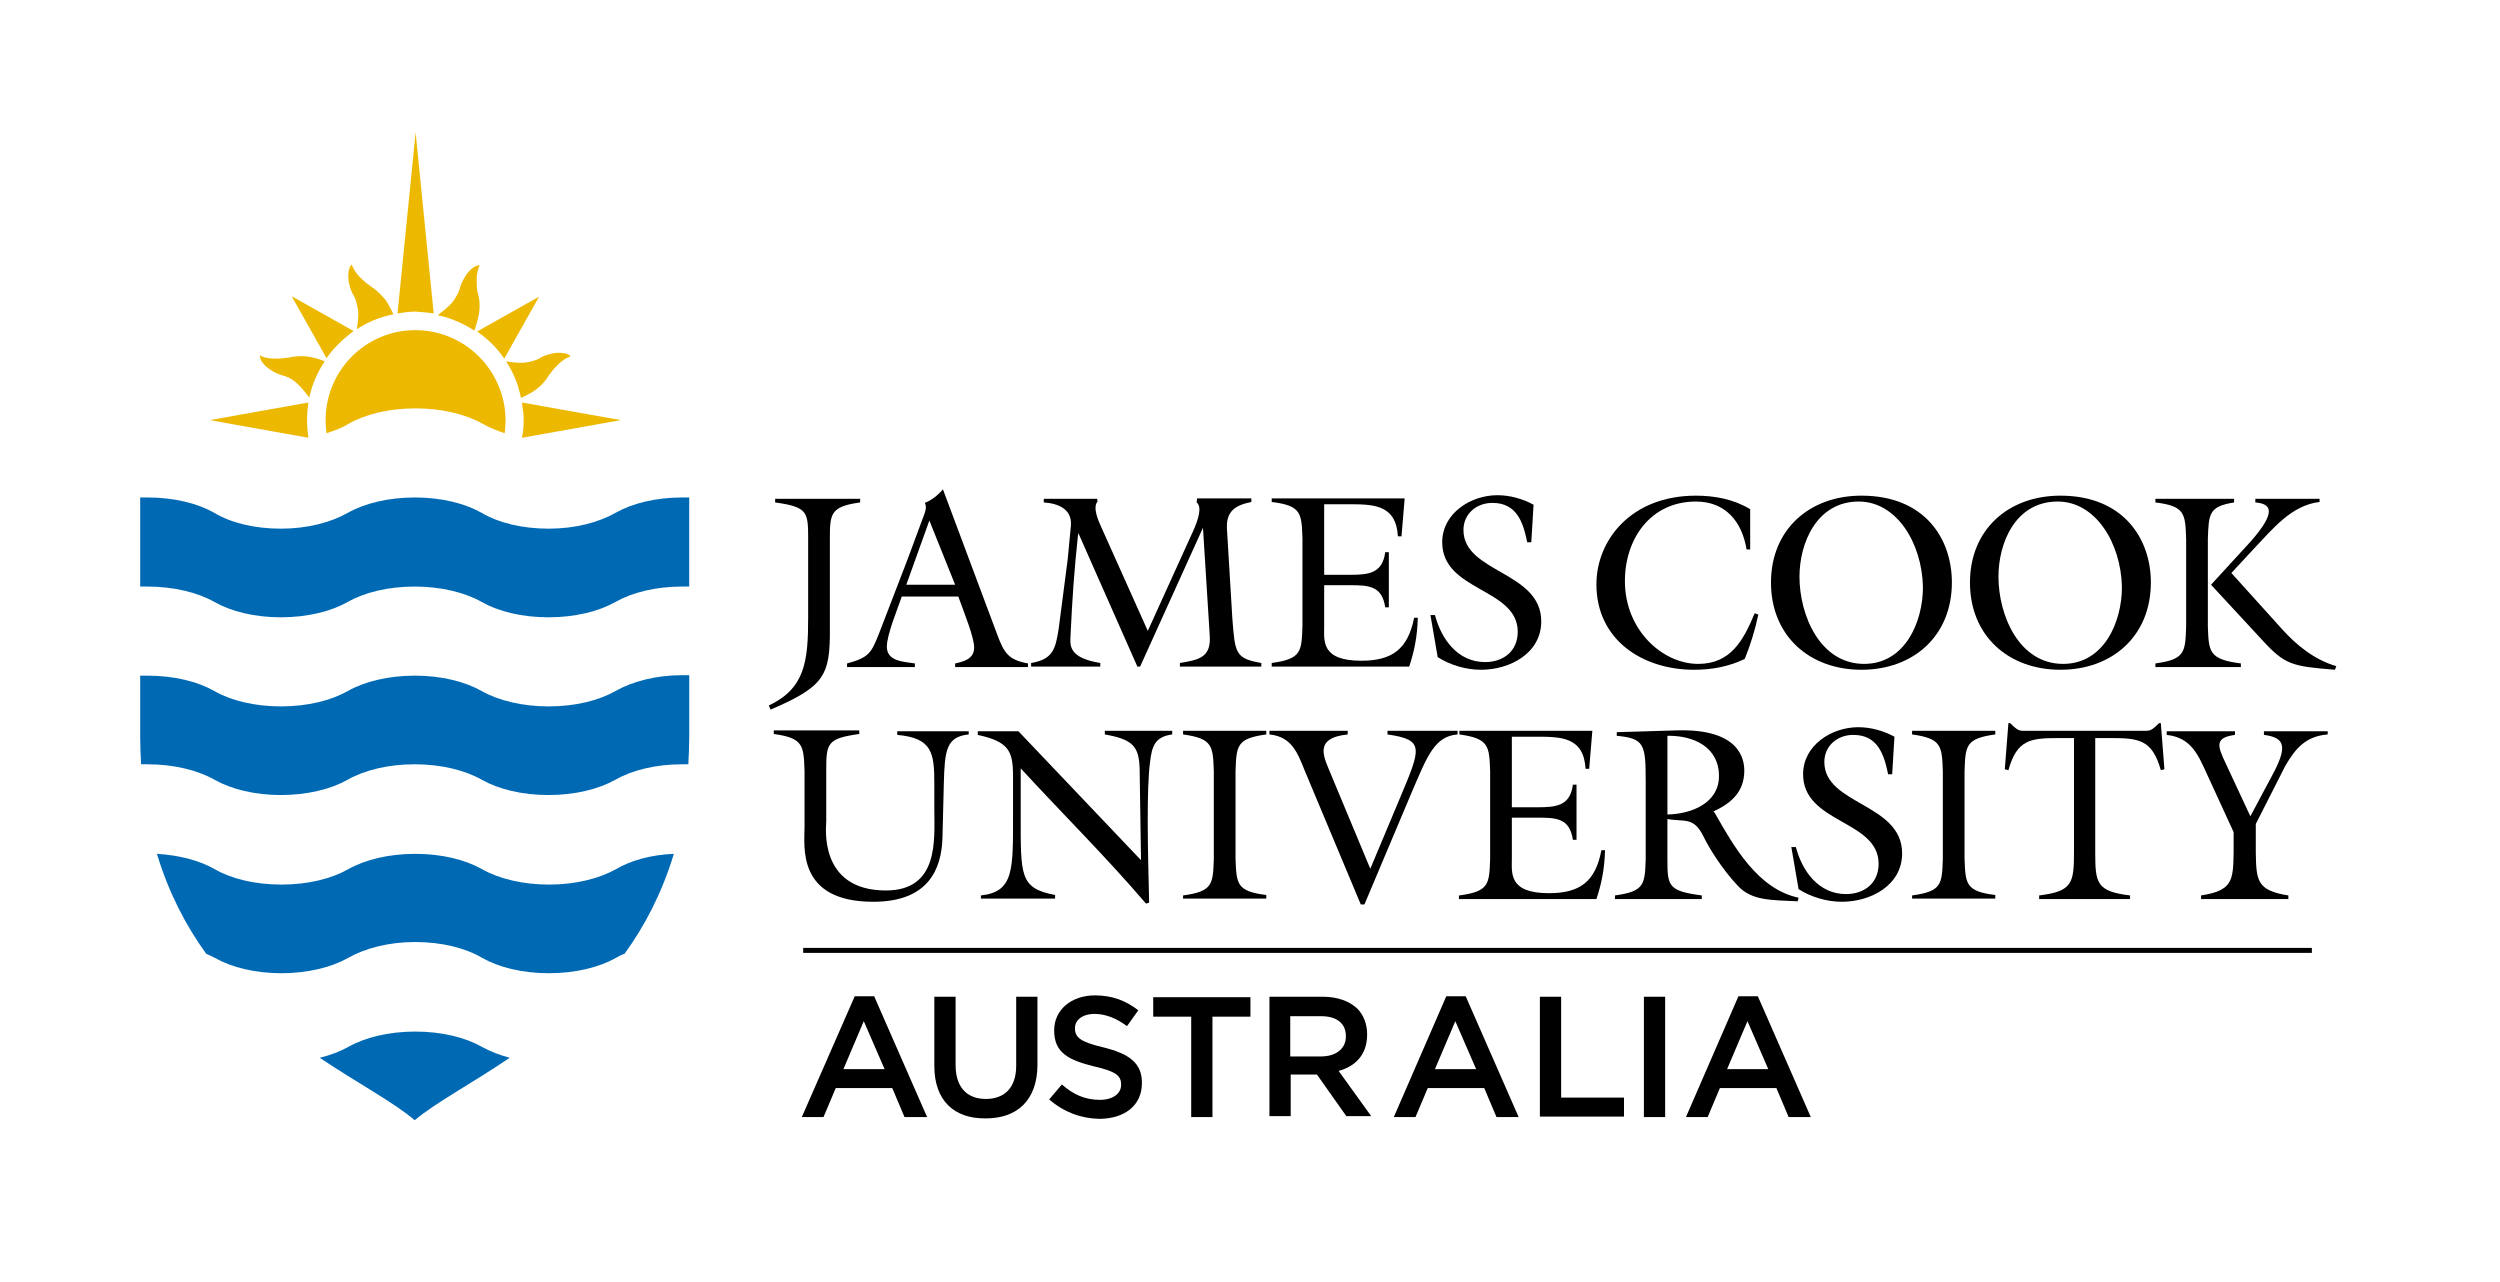
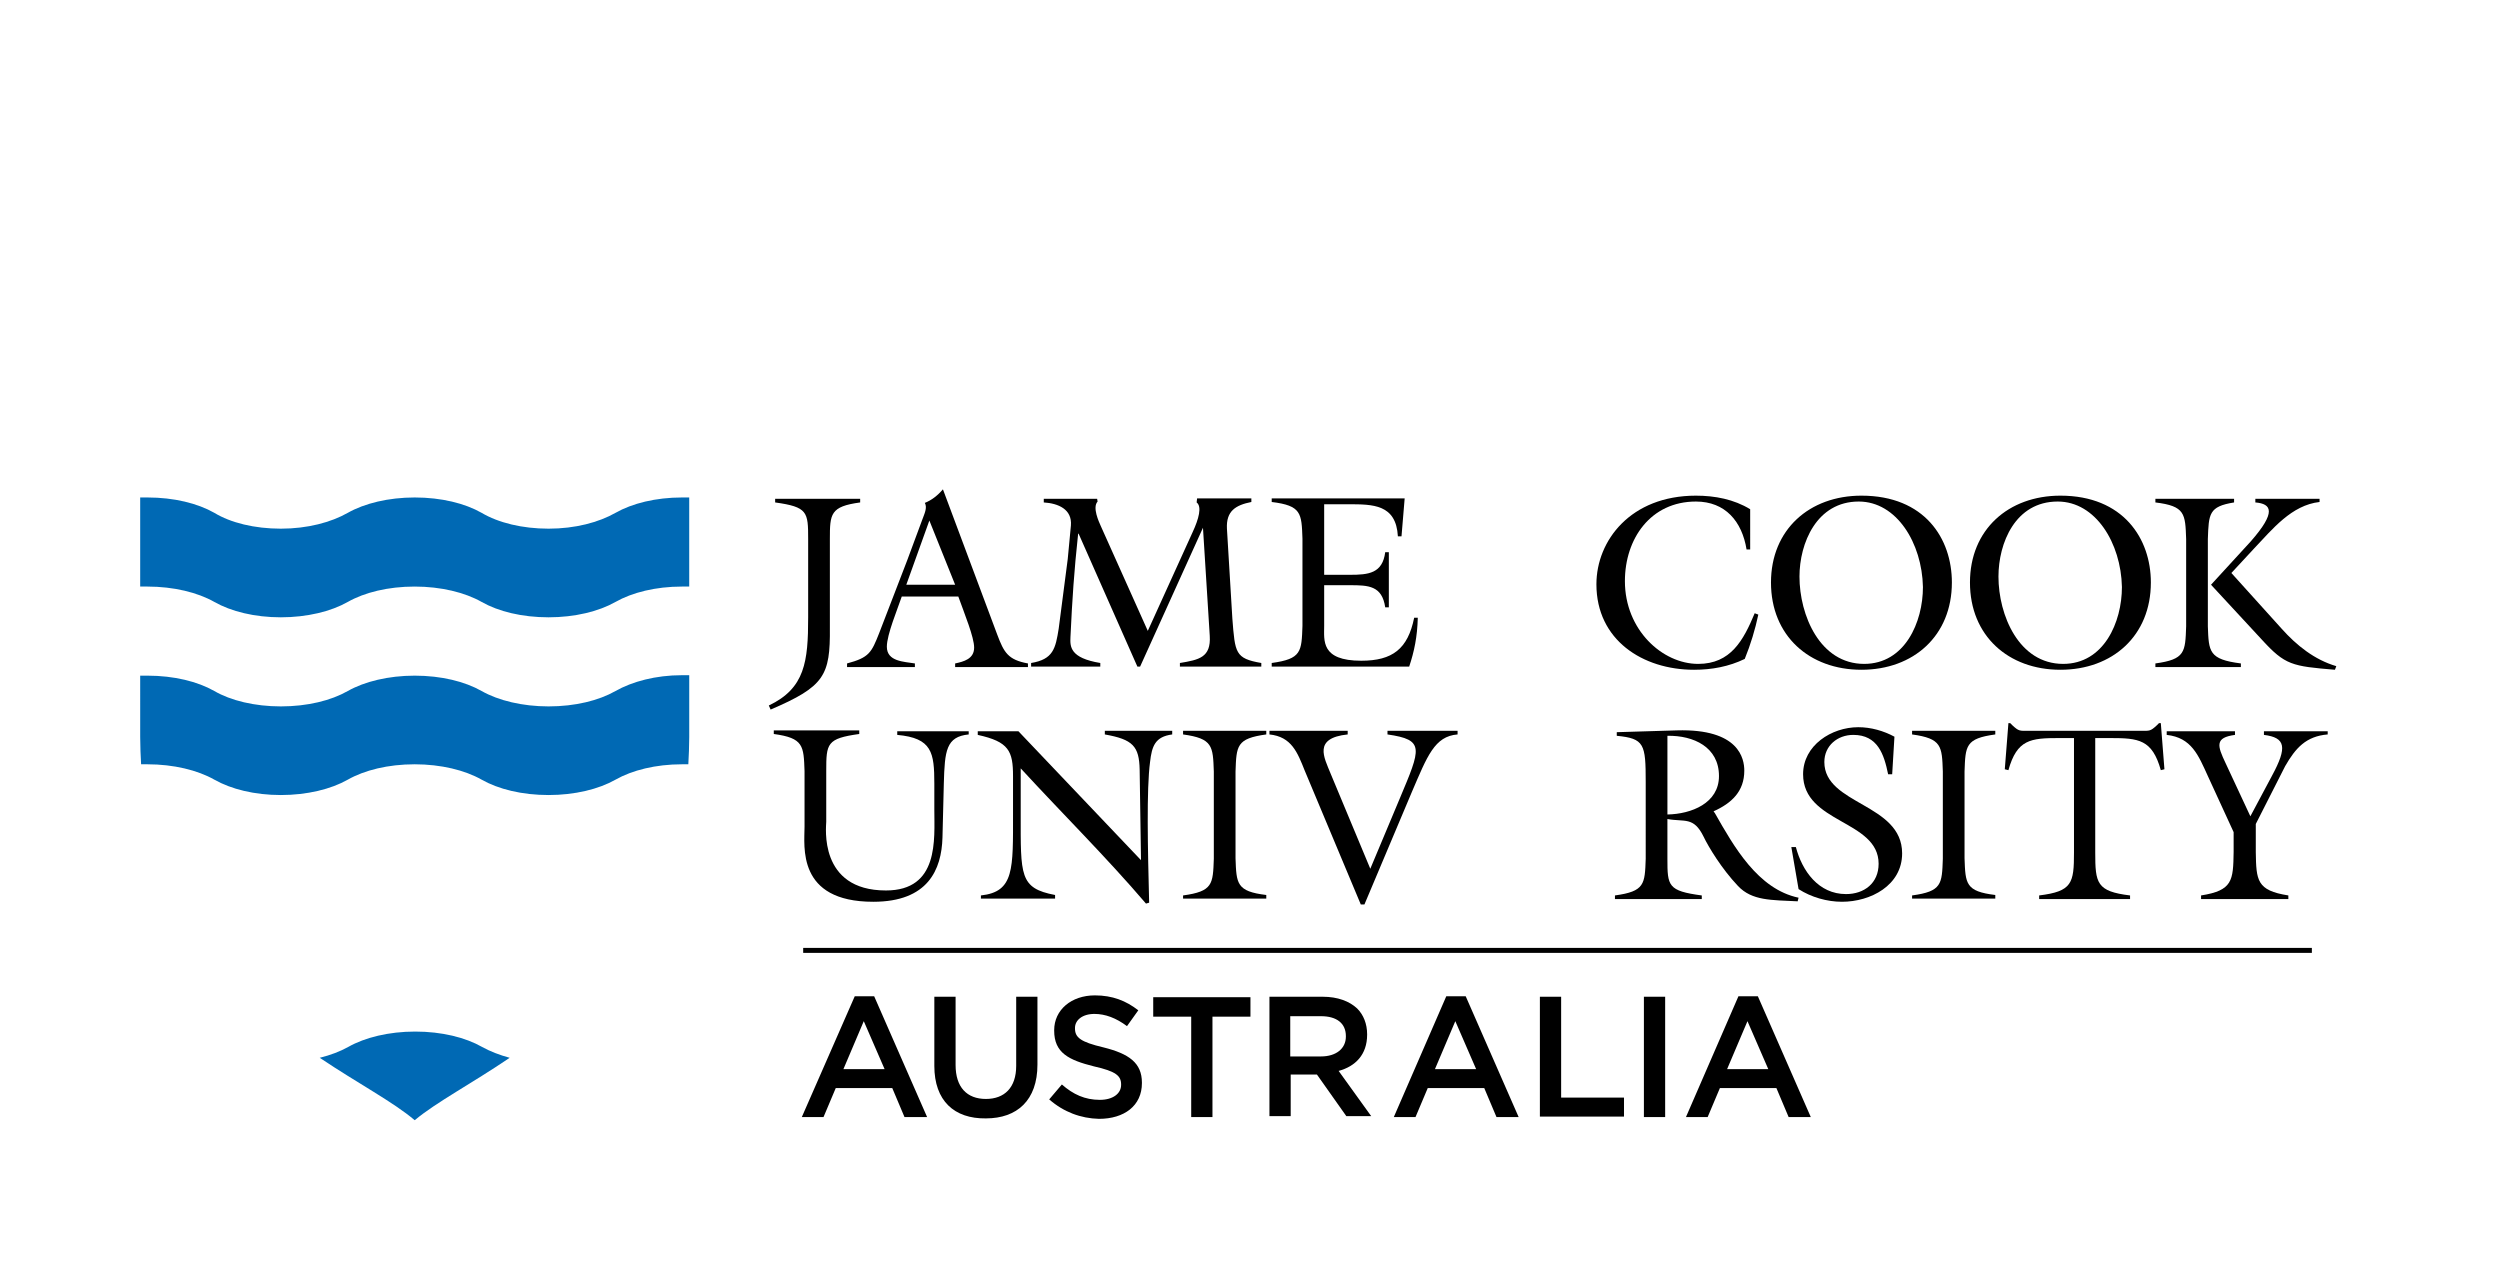
<svg xmlns="http://www.w3.org/2000/svg" version="1.1" id="Layer_1" x="0px" y="0px" viewBox="0 0 552.8 283.5" style="enable-background:new 0 0 552.8 283.5;" xml:space="preserve">
  <style type="text/css">
	.st0{fill:#0069B4;}
	.st1{fill:#EDB800;}
</style>
  <g>
    <g>
      <g>
        <path class="st0" d="M136.1,152.8c-3.7,2.1-8.9,3.4-14.8,3.4c-5.8,0-11.1-1.3-14.8-3.4c-3.7-2.1-8.9-3.4-14.8-3.4     c-5.8,0-11.1,1.3-14.8,3.4c-3.7,2.1-8.9,3.4-14.8,3.4c-5.8,0-11.1-1.3-14.7-3.4c-3.7-2.1-8.9-3.4-14.8-3.4c-0.5,0-1.1,0-1.6,0     V163c0,2.1,0.1,4.1,0.2,6c0.5,0,1,0,1.4,0c5.8,0,11.1,1.3,14.8,3.4c3.7,2.1,8.9,3.4,14.7,3.4c5.8,0,11.1-1.3,14.8-3.4     c3.7-2.1,8.9-3.4,14.8-3.4c5.8,0,11.1,1.3,14.8,3.4c3.7,2.1,8.9,3.4,14.8,3.4c5.8,0,11.1-1.3,14.8-3.4c3.7-2.1,8.9-3.4,14.7-3.4     c0.5,0,1,0,1.4,0c0.1-2,0.2-3.9,0.2-6v-13.7c-0.5,0-1.1,0-1.6,0C145,149.3,139.8,150.7,136.1,152.8" />
-         <path class="st0" d="M121.4,195.6c-5.8,0-11.1-1.3-14.8-3.4c-3.7-2.1-8.9-3.4-14.8-3.4c-5.8,0-11.1,1.3-14.8,3.4     c-3.7,2.1-8.9,3.4-14.8,3.4c-5.8,0-11.1-1.3-14.7-3.4c-3.3-1.9-7.8-3.1-12.8-3.4c2.6,8.6,6.4,15.9,10.9,22.1     c0.7,0.3,1.3,0.6,1.9,0.9c3.7,2.1,8.9,3.4,14.7,3.4c5.8,0,11.1-1.3,14.8-3.4c3.7-2.1,8.9-3.5,14.8-3.5c5.8,0,11.1,1.3,14.8,3.5     c3.7,2.1,8.9,3.4,14.8,3.4c5.8,0,11.1-1.3,14.8-3.4c0.6-0.3,1.2-0.7,1.9-0.9c4.5-6.2,8.3-13.5,10.9-22.1     c-5.1,0.2-9.6,1.5-12.8,3.4C132.4,194.3,127.2,195.6,121.4,195.6" />
        <path class="st0" d="M106.6,231.5c-3.7-2.1-8.9-3.4-14.8-3.4c-5.8,0-11.1,1.3-14.8,3.4c-1.8,1-3.9,1.8-6.3,2.4     c8.5,5.7,16.3,9.8,21,13.8c4.8-4,12.6-8.1,21-13.8C110.5,233.3,108.4,232.5,106.6,231.5" />
        <path class="st0" d="M136.1,113.4c-3.7,2.1-8.9,3.5-14.8,3.5c-5.8,0-11.1-1.3-14.8-3.5c-3.7-2.1-8.9-3.4-14.8-3.4     c-5.8,0-11.1,1.3-14.8,3.4c-3.7,2.1-8.9,3.5-14.8,3.5c-5.8,0-11.1-1.3-14.7-3.5c-3.7-2.1-8.9-3.4-14.8-3.4c-0.5,0-1.1,0-1.6,0     v19.7c0.5,0,1.1,0,1.6,0c5.8,0,11.1,1.3,14.8,3.4c3.7,2.1,8.9,3.4,14.7,3.4c5.8,0,11.1-1.3,14.8-3.4c3.7-2.1,8.9-3.4,14.8-3.4     c5.8,0,11.1,1.3,14.8,3.4c3.7,2.1,8.9,3.4,14.8,3.4c5.8,0,11.1-1.3,14.8-3.4c3.7-2.1,8.9-3.4,14.7-3.4c0.6,0,1.1,0,1.6,0V110     c-0.5,0-1.1,0-1.6,0C145,110,139.8,111.3,136.1,113.4" />
      </g>
      <g>
-         <path class="st1" d="M105.9,69.4c0.2-1.1,0.2-2.4,0-3.6c-0.1-0.4-0.2-0.8-0.3-1.2c-0.2-1.1-0.2-2-0.2-3c0-1,0.3-2.3,0.7-2.9     c-1-0.2-2.4,1.1-3.1,2.2c-0.5,0.8-0.9,1.5-1.2,2.4c-0.1,0.3-0.2,0.7-0.3,1c-0.4,1-1,2-1.7,2.8c-0.9,1-2,1.8-3,2.6c0,0,0,0,0,0     c2.9,0.6,5.6,1.8,8.1,3.4C105.3,71.8,105.7,70.7,105.9,69.4z M77.9,64.8c0.2,0.3,0.3,0.6,0.5,0.9c0.4,1,0.7,2.1,0.8,3.1     c0.1,1.3-0.1,2.7-0.3,4v0c2.4-1.6,5.1-2.7,8.1-3.3c-0.5-1-1-2.1-1.7-3.1c-0.7-0.9-1.6-1.8-2.6-2.6c-0.3-0.2-0.7-0.4-1-0.7     c-0.9-0.6-1.6-1.3-2.3-2c-0.7-0.8-1.4-1.8-1.6-2.6c-0.8,0.6-0.9,2.5-0.7,3.8C77.3,63.2,77.5,64,77.9,64.8z M95.9,69.3l-4-40     l-4,40c1.3-0.2,2.6-0.4,4-0.4C93.2,69,94.6,69.1,95.9,69.3z M111.5,79.3l7.7-13.7l-13.7,7.7C107.8,74.9,109.9,76.9,111.5,79.3z      M78.2,73.2l-13.7-7.7l7.7,13.7C73.8,76.9,75.9,74.9,78.2,73.2z M120.9,83.7c0.2-0.3,0.4-0.7,0.7-1c0.6-0.9,1.3-1.6,2-2.3     c0.8-0.7,1.8-1.4,2.6-1.6c-0.6-0.8-2.5-0.9-3.8-0.7c-0.9,0.2-1.7,0.4-2.5,0.8c-0.3,0.2-0.6,0.3-0.9,0.5c-0.9,0.4-2.1,0.7-3.1,0.8     c-1.3,0.1-2.7-0.1-4-0.3h0c1.6,2.4,2.7,5.1,3.3,8.1c1-0.5,2.1-1,3.1-1.7C119.3,85.6,120.2,84.7,120.9,83.7z M68.2,89l-21.8,3.9     l21.8,3.9c-0.2-1.3-0.3-2.6-0.3-3.9C67.9,91.6,68,90.3,68.2,89z M137.3,92.9L115.4,89c0.2,1.3,0.4,2.6,0.4,3.9     c0,1.3-0.1,2.6-0.4,3.9L137.3,92.9z M64.7,78.9c-0.4,0.1-0.8,0.2-1.2,0.2c-1.1,0.2-2,0.2-3.1,0.2c-1,0-2.2-0.3-2.9-0.7     c-0.2,1,1.1,2.4,2.2,3.1c0.7,0.5,1.5,0.9,2.4,1.2c0.3,0.1,0.7,0.2,1,0.3c1,0.3,2,1,2.7,1.7c1,0.9,1.8,2,2.6,3     c0.6-2.9,1.8-5.6,3.4-8c-1-0.4-2.2-0.8-3.4-1C67.3,78.7,66,78.7,64.7,78.9z M91.8,73C80.9,73,72,81.9,72,92.9c0,1,0.1,2,0.2,2.9     c1.8-0.6,3.5-1.2,4.9-2.1c3.7-2.1,8.9-3.4,14.8-3.4c5.8,0,11.1,1.3,14.8,3.4c1.4,0.8,3.1,1.5,4.9,2.1c0.1-1,0.2-1.9,0.2-2.9     C111.7,81.9,102.8,73,91.8,73z" />
-       </g>
+         </g>
    </g>
    <g>
      <path d="M178.7,119.2c0-6-0.1-7.1-7.3-8.1v-0.8h18.8v0.8c-6.6,0.9-6.7,2.5-6.7,8.1v19.6c0.1,10.6-1.2,13-13.1,18.1l-0.4-0.9    c8-3.8,8.7-9.7,8.7-19.5V119.2z" />
      <path d="M205.5,115.1l-5.1,14.2h10.8L205.5,115.1z M199.4,131.9c-0.9,2.7-3.3,8.4-3.3,11.1c0,3.3,3.8,3.3,6.2,3.7v0.8h-15v-0.8    c4.9-1.3,5.4-2.4,7.1-6.7l6.2-16.1l3.3-8.9c0.5-1.4,1.2-2.7,0.6-3.8c1.5-0.6,2.8-1.6,4-3l12,32.1c1.5,4,2.4,5.6,6.8,6.4v0.8h-16.1    v-0.8c1.9-0.4,4.2-1,4.2-3.5c0-2.3-2.1-7.4-3.5-11.3H199.4z" />
      <path d="M253.8,139.5l9.9-21.8c1.4-3,2.1-5.7,0.9-6.6l0.1-0.9h12v0.8c-3.5,0.7-5.6,2-5.4,5.9l1.2,19.9c0.6,7.6,0.6,8.8,6.4,9.8    v0.8h-18v-0.8c4.2-0.7,6.9-1.2,6.6-6l-1.5-23.9H266l-13.9,30.7h-0.6l-13-29.4h-0.1c-0.9,8.4-1.3,14.4-1.7,22.9    c-0.1,2.1-0.1,4.6,6.6,5.7v0.8H228v-0.8c4.9-0.8,5.4-3.2,6.1-7.6l2-15.4l0.7-7.4c0.3-3.6-2.8-4.9-6-5.1v-0.8h11.8l0.1,0.6    c-1.2,1.3,0.3,4.5,0.7,5.4L253.8,139.5z" />
      <path d="M281.2,146.6c6.6-0.9,6.6-2.5,6.8-8.2v-19.3c-0.2-5.6-0.2-7.3-6.8-8.1v-0.8h29.4l-0.7,8.4h-0.8c-0.4-7.1-5.5-7.1-11-7.1    h-5.3v15.6h5.7c4.1,0,7.2-0.3,7.8-5h0.8v12.2h-0.8c-0.7-4.8-3.7-4.9-7.8-4.9h-5.7v9c0,3.2-0.8,7.7,8.2,7.7    c6.9,0,10.3-2.6,11.7-9.5h0.8c-0.1,4.2-0.8,7.5-1.9,10.8h-30.4V146.6z" />
-       <path d="M338.6,119.9h-0.9c-0.9-4.4-2.3-8.7-7.7-8.7c-3.5,0-6.4,2.4-6.4,6c0,9.5,17.2,9.1,17.2,20.2c0,7.1-7,10.7-13.3,10.7    c-3.3,0-6.8-1-9.6-2.8l-1.6-9.3h1c1.4,5.3,5,10.4,11.1,10.4c4,0,7.2-2.4,7.2-6.7c0-9.7-16.7-8.9-16.7-19.8    c0-6.4,6.3-10.4,12.2-10.4c2.8,0,5.6,0.8,8,2.1L338.6,119.9z" />
      <path d="M387,121.5h-0.8c-1-6.2-4.7-10.6-11.2-10.6c-10,0-15.7,8.2-15.7,17.6c0,10.8,8.3,18.3,16.2,18.3c7.2,0,10-5.2,12.5-11.2    l0.8,0.3c-0.7,3.3-1.7,6.6-3,9.8c-3.5,1.7-7.3,2.4-11.2,2.4c-11.4,0-21.6-6.6-21.6-18.9c0-9.7,7.6-19.6,22-19.6    c4.2,0,8.4,0.8,12,3V121.5z" />
      <path d="M397.9,127.5c0,8.5,4.5,19.3,14.3,19.3c9,0,13-9.2,13-17c-0.2-9.7-5.8-18.9-14.2-18.9    C401.7,110.9,397.9,120.1,397.9,127.5 M431.6,128.8c0,11.8-8.5,19.3-20,19.3c-11.5,0-20-7.5-20-19.3c0-11.7,8.5-19.2,20-19.2    C425.6,109.6,431.6,119.1,431.6,128.8" />
      <path d="M441.9,127.5c0,8.5,4.5,19.3,14.3,19.3c9,0,13-9.2,13-17c-0.2-9.7-5.8-18.9-14.2-18.9    C445.6,110.9,441.9,120.1,441.9,127.5 M475.6,128.8c0,11.8-8.5,19.3-20,19.3c-11.5,0-20-7.5-20-19.3c0-11.7,8.5-19.2,20-19.2    C469.5,109.6,475.6,119.1,475.6,128.8" />
      <path d="M512.9,110.2v0.8c-6.2,0.7-10.4,6-14.4,10.2l-5.1,5.5l11.1,12.3c3.3,3.7,7.3,6.9,12.1,8.3l-0.3,0.8    c-9.5-0.8-11-1-16.2-6.7l-11.2-12.1l8.8-9.6c5.7-6.5,4.6-8.3,1-8.6v-0.8H512.9z M488.2,138.5c0.2,5.6,0.2,7.3,7.3,8.2v0.8h-18.9    v-0.8c6.6-0.9,6.6-2.5,6.8-8.2v-19.3c-0.2-5.6-0.2-7.3-6.8-8.1v-0.8H494v0.8c-5.6,0.9-5.6,2.5-5.8,8.1V138.5z" />
      <path d="M214.2,161.6v0.8c-5,0.5-5.3,3.6-5.5,10.8l-0.3,12c-0.2,7.1-3.2,14.2-15.3,14.2c-17,0-15.2-12.3-15.2-16.6v-12.3    c-0.2-5.6-0.2-7.3-6.8-8.2v-0.8h18.9v0.8c-7.2,1-7.3,2.1-7.3,8.2v11.2c0,1-1.8,15.2,13.2,15.2c11.8,0,10.7-11.3,10.7-17.9v-5.7    c0-6.9-0.5-10.1-8.2-10.8v-0.8H214.2z" />
      <path d="M252.3,190.2l-0.3-20c-0.1-5.2-1.5-6.7-7.7-7.8v-0.8h14.9v0.8c-3.8,0.5-4.5,2.6-4.9,6.1c-0.8,6-0.5,19.2-0.2,31.1    l-0.7,0.2c-8.8-10.3-18.5-19.9-27.7-29.9V180c0,13.6-0.3,16.4,7.6,17.9v0.8h-16.4V198c7.4-0.8,7.1-5.8,7.1-18.2v-8.2    c0-5.5-0.9-7.6-7.8-9.1v-0.8h9L252.3,190.2z" />
      <path d="M273.2,189.8c0.2,5.6,0.2,7.3,6.8,8.1v0.8h-18.4V198c6.6-0.9,6.6-2.5,6.8-8.1v-19.3c-0.2-5.6-0.2-7.3-6.8-8.2v-0.8H280    v0.8c-6.6,0.9-6.6,2.5-6.8,8.2V189.8z" />
      <path d="M322.3,161.6v0.8c-5.1,0.4-6.7,4.8-10.1,12.7L301.7,200h-0.8l-12.4-29.6c-1.6-4-2.9-7.5-7.8-8v-0.8h17.3v0.8    c-7.7,0.8-5.2,5.1-3.8,8.6l8.8,21.1l6.5-15.5c4.7-11.2,5.6-13-2.7-14.2v-0.8H322.3z" />
-       <path d="M322.7,198c6.6-0.9,6.6-2.5,6.8-8.1v-19.3c-0.2-5.6-0.2-7.3-6.8-8.2v-0.8h29.4l-0.7,8.4h-0.8c-0.4-7.1-5.5-7.1-11-7.1    h-5.3v15.6h5.7c4.1,0,7.2-0.3,7.8-5h0.8v12.2h-0.8c-0.7-4.8-3.7-4.9-7.8-4.9h-5.7v9c0,3.2-0.8,7.7,8.2,7.7    c6.9,0,10.3-2.6,11.6-9.5h0.8c-0.1,4.2-0.8,7.5-1.9,10.8h-30.4V198z" />
      <path d="M368.7,180.1c5.3-0.1,11.4-2.5,11.4-8.5c0-6.4-5.6-9-11.4-8.9V180.1z M363.9,172.9c0-8.4-0.3-9.6-6.4-10.2v-0.8l13.3-0.4    c13.8-0.4,14.9,6.3,14.9,8.9c0,4.6-2.8,7.2-6.8,9l0.3,0.4c4.2,7.4,9.5,16.8,18.5,18.7l-0.2,0.8c-5.8-0.3-10.1-0.1-13.2-3.4    c-3.6-3.8-6.5-8.6-7.6-10.9c-2.2-4.5-4.2-3.2-8-3.9v8.8c0,6,0.1,7.1,7.6,8.1v0.8h-19.2V198c6.6-0.9,6.6-2.5,6.8-8.1V172.9z" />
      <path d="M418.4,171.2h-0.9c-0.9-4.4-2.3-8.7-7.7-8.7c-3.5,0-6.4,2.4-6.4,6c0,9.5,17.2,9.1,17.2,20.2c0,7.1-7,10.7-13.3,10.7    c-3.3,0-6.8-1-9.6-2.8l-1.6-9.3h1c1.4,5.3,5,10.4,11.1,10.4c4,0,7.2-2.4,7.2-6.7c0-9.7-16.7-8.9-16.7-19.8    c0-6.4,6.3-10.4,12.2-10.4c2.8,0,5.6,0.8,8,2.1L418.4,171.2z" />
      <path d="M434.4,189.8c0.2,5.6,0.2,7.3,6.8,8.1v0.8h-18.4V198c6.6-0.9,6.6-2.5,6.8-8.1v-19.3c-0.2-5.6-0.2-7.3-6.8-8.2v-0.8h18.4    v0.8c-6.6,0.9-6.6,2.5-6.8,8.2V189.8z" />
      <path d="M477.4,159.9h0.4l0.8,10.2l-0.8,0.2c-1.9-6.8-4.9-7.1-11.2-7.1h-3.3v25.3c0,6.8,0.3,8.6,7.7,9.5v0.8h-20.1V198    c7.3-0.9,7.7-2.7,7.7-9.5v-25.3h-3.3c-6.3,0-9.3,0.3-11.2,7.1l-0.8-0.2l0.8-10.2h0.4l0.5,0.5c1.4,1.3,1.6,1.2,3.4,1.2h25.1    c1.8,0,2,0.1,3.4-1.2L477.4,159.9z" />
      <path d="M514.7,161.6v0.8c-4.8,0.4-7.1,3-9.4,7l-6.5,12.8v6.2c0.1,6.3,0.2,8.5,7.2,9.6v0.8h-19.3V198c7-1.1,7.1-3.3,7.2-9.6V184    l-5.7-12.4c-2.1-4.6-3.6-8.5-9.1-9.1v-0.8h15.1v0.8c-4.5,0.6-3.9,2.4-2.1,6.2l5.5,11.8l4.8-9c3.4-6.3,3-8.4-1.8-9v-0.8H514.7z" />
      <rect x="177.6" y="209.6" width="333.6" height="1.1" />
      <g>
        <path d="M189,220.3h4.3L205,247H200l-2.7-6.4h-12.5l-2.7,6.4h-4.8L189,220.3z M195.6,236.4l-4.6-10.6l-4.5,10.6H195.6z" />
        <path d="M206.6,235.7v-15.3h4.7v15.1c0,4.9,2.5,7.5,6.7,7.5c4.1,0,6.7-2.5,6.7-7.3v-15.3h4.7v15c0,7.9-4.5,11.9-11.4,11.9     C211,247.4,206.6,243.4,206.6,235.7z" />
        <path d="M232,243.1l2.8-3.3c2.5,2.2,5.1,3.4,8.4,3.4c2.9,0,4.7-1.4,4.7-3.3v-0.1c0-1.9-1.1-2.9-6-4c-5.6-1.4-8.8-3-8.8-7.9v-0.1     c0-4.5,3.8-7.7,9-7.7c3.9,0,6.9,1.2,9.6,3.3l-2.5,3.5c-2.4-1.8-4.8-2.7-7.2-2.7c-2.7,0-4.3,1.4-4.3,3.1v0.1c0,2,1.2,3,6.3,4.2     c5.6,1.4,8.5,3.4,8.5,7.8v0.1c0,5-3.9,7.9-9.5,7.9C239,247.3,235.2,245.9,232,243.1z" />
        <path d="M263.4,224.8H255v-4.3h21.5v4.3h-8.4V247h-4.7V224.8z" />
        <path d="M280.7,220.4h11.8c3.3,0,5.9,1,7.6,2.6c1.4,1.4,2.2,3.4,2.2,5.7v0.1c0,4.4-2.6,7-6.3,8l7.2,10h-5.5l-6.5-9.2h-5.8v9.2     h-4.7V220.4z M292.1,233.6c3.3,0,5.5-1.7,5.5-4.4v-0.1c0-2.8-2-4.4-5.5-4.4h-6.8v8.9H292.1z" />
        <path d="M319.8,220.3h4.3l11.7,26.7h-4.9l-2.7-6.4h-12.5l-2.7,6.4h-4.8L319.8,220.3z M326.4,236.4l-4.6-10.6l-4.5,10.6H326.4z" />
        <path d="M340.5,220.4h4.7v22.3h13.9v4.2h-18.6V220.4z" />
        <path d="M363.5,220.4h4.7V247h-4.7V220.4z" />
        <path d="M384.4,220.3h4.3l11.7,26.7h-4.9l-2.7-6.4h-12.5l-2.7,6.4h-4.8L384.4,220.3z M391,236.4l-4.6-10.6l-4.5,10.6H391z" />
      </g>
    </g>
  </g>
</svg>